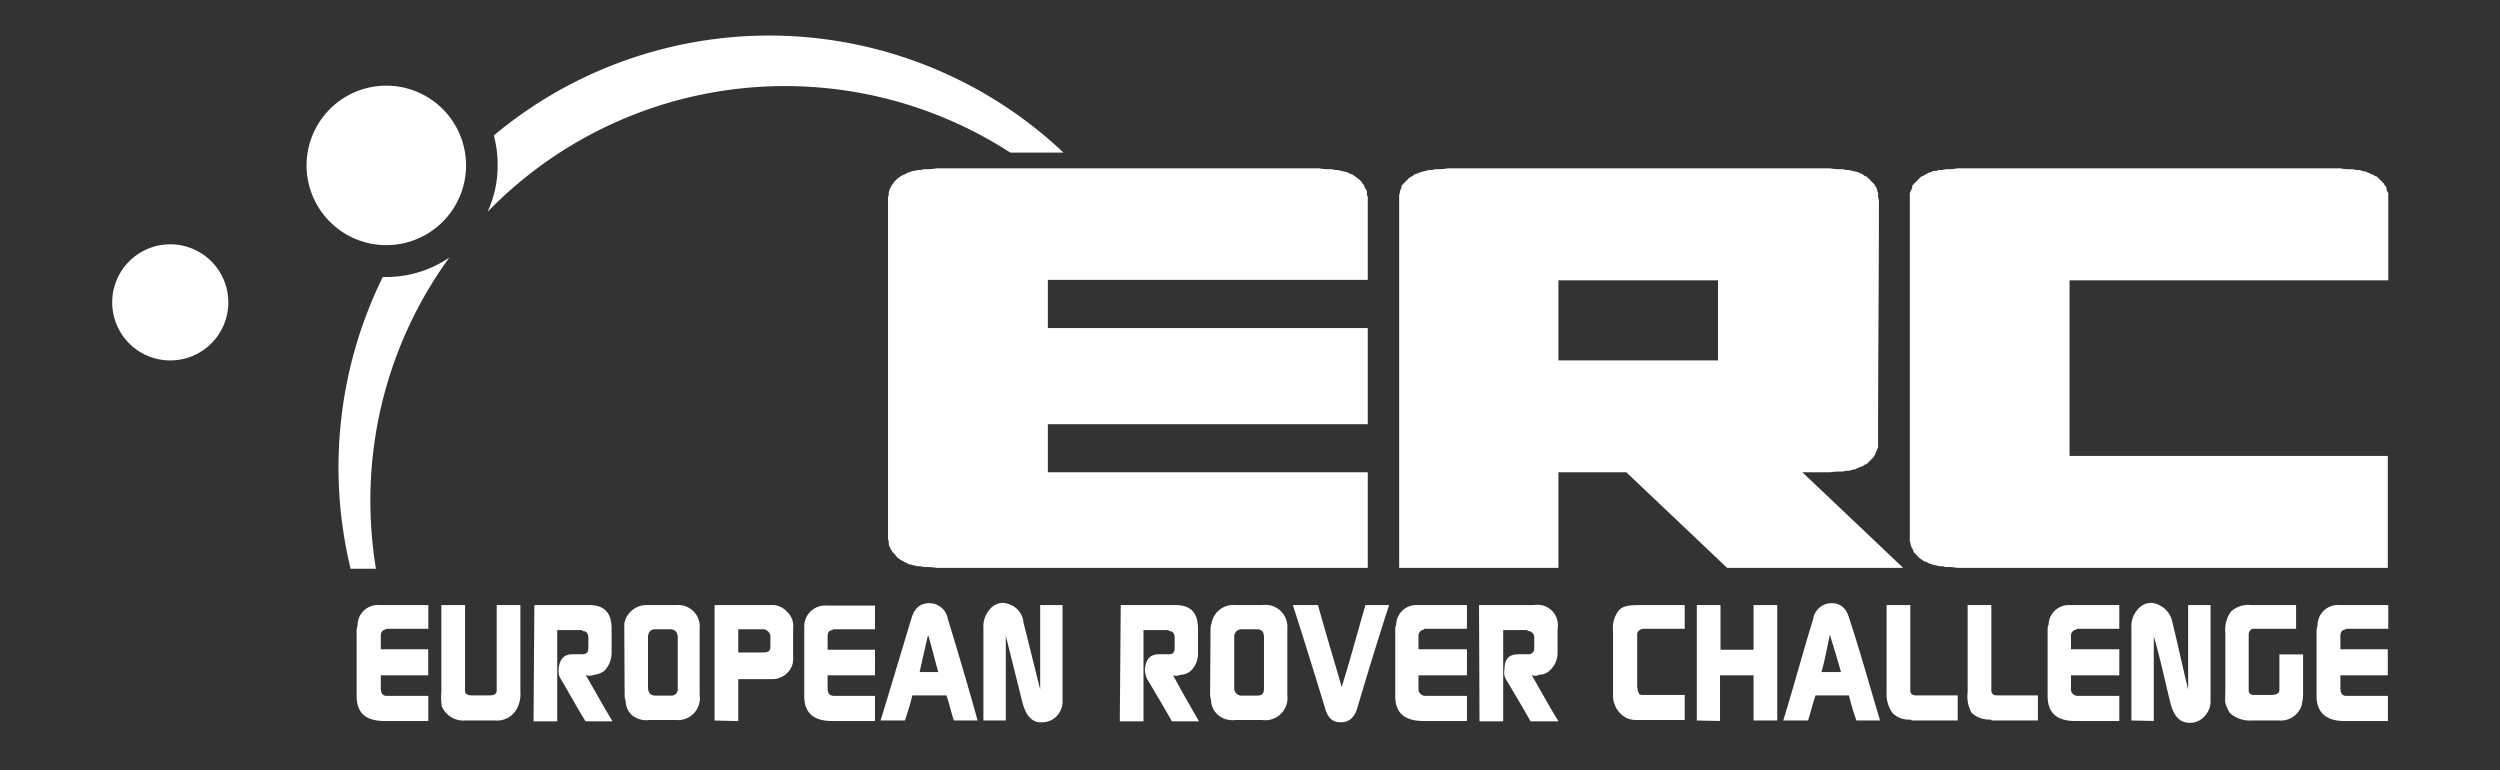
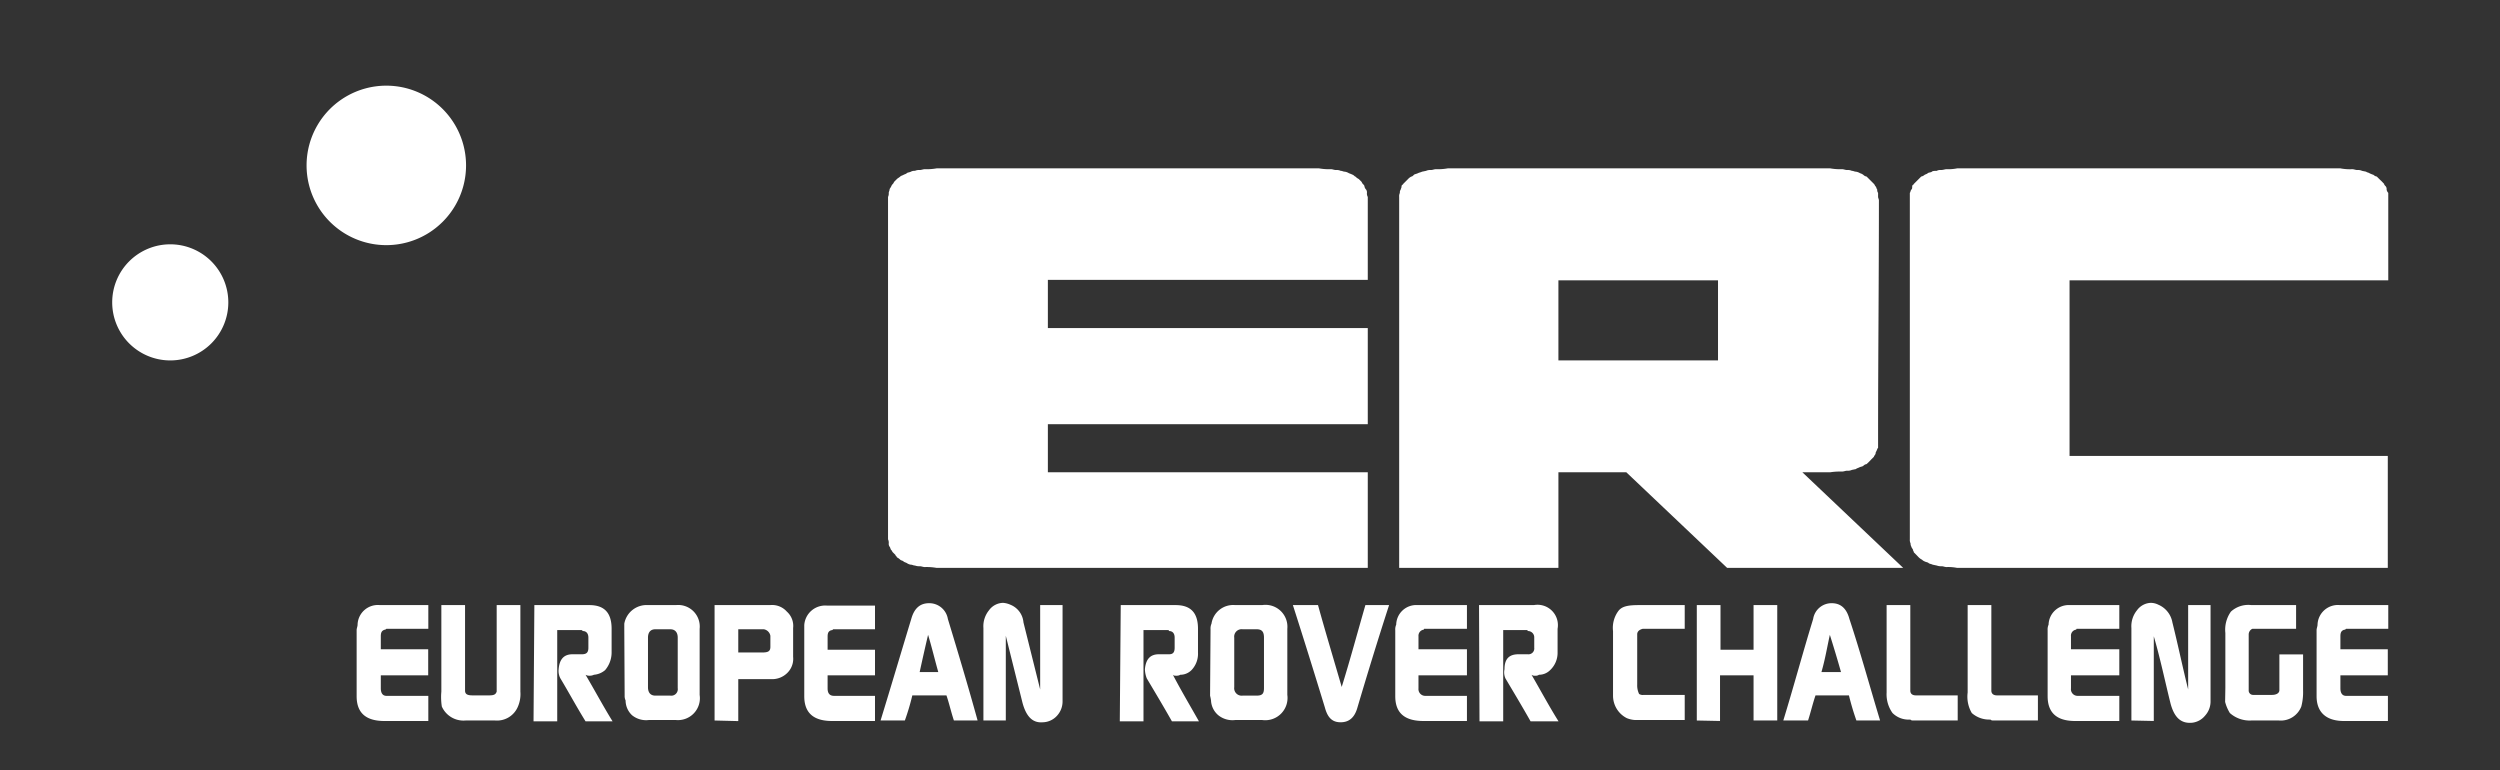
<svg xmlns="http://www.w3.org/2000/svg" id="f3b8d106-f694-41e2-a36b-214ecaee9bed" data-name="b7582a6c-37f4-4a95-b1d6-21d638ca7b6f" viewBox="0 0 211 65">
  <rect x="0" y="0" width="211" height="65" fill="#333333" stroke="none" />
  <defs />
  <defs>
    <style>.bcc79f96-e244-4ebc-8502-51054327a857,.f5b9c894-ea65-4ce9-816a-846a79fd2cff{fill:#fff}.bcc79f96-e244-4ebc-8502-51054327a857{fill-rule:evenodd}.ef27c924-3670-4266-b4ea-3d6b5cdbea89{fill:none}</style>
  </defs>
  <path d="M79.05 14.21h32.28a4.81 4.81 0 001 .07c.14 0 .28.07.42.07a.83.83 0 01.41.07c.14 0 .21.07.34.07a.89.89 0 01.35.13 3.45 3.45 0 01.34.14c.13.07.14.14.21.14a.94.94 0 00.28.21l.2.2c.07.06.07.14.14.21s.14.14.14.21a.5.5 0 00.14.27.42.42 0 01.07.28.57.57 0 00.07.34v7h-27v4.07h27v8.11h-27v4.06h27v8.07H79.05a4.81 4.81 0 00-1-.07c-.14 0-.28-.07-.42-.07a1 1 0 01-.41-.06c-.14 0-.21-.07-.34-.07a.78.78 0 01-.35-.14c-.14-.07-.21-.07-.28-.14s-.2-.07-.27-.14a1.1 1.1 0 00-.28-.2c0-.07-.13-.14-.13-.21l-.21-.21c-.07-.07-.07-.14-.14-.2s-.07-.21-.14-.28a.42.42 0 01-.07-.28.66.66 0 00-.06-.34v-28.9a.66.66 0 00.06-.34c0-.07.07-.21.07-.28s.07-.13.14-.27a.54.54 0 01.14-.21c.07-.07.07-.14.14-.21l.2-.2c.07-.07.21-.14.28-.21s.14-.07.27-.14.21-.07.28-.14.21-.06.35-.13a.6.6 0 01.34-.07.83.83 0 01.41-.07c.14 0 .28-.07.42-.07a4.81 4.81 0 001-.07M137.26 39.86h-5.73v8.07h-13.44V16.62a.66.66 0 01.06-.34.4.4 0 01.07-.28c0-.07.07-.13.07-.27s.14-.14.14-.21l.21-.21.2-.2a.94.94 0 01.28-.21c.07 0 .14-.07.21-.14s.2-.07.34-.14.21-.06.35-.13l.34-.07a.83.83 0 01.41-.07c.14 0 .28-.07.42-.07a4.81 4.81 0 001-.07h32.28a4.81 4.81 0 001 .07c.14 0 .28.07.42.07a.83.83 0 01.41.07c.14 0 .21.07.34.07a.89.89 0 01.35.13.8.8 0 01.28.14.47.47 0 00.27.14l.21.21.2.2.21.21c.07.07.07.14.14.21s.07.2.14.27a.4.4 0 00.07.28v.34c0 .07.07.21.07.28 0 6.76-.07 13.52-.07 20.21v.69c-.07.06-.07.13-.14.27s-.07.14-.07.21-.14.2-.14.27l-.21.21-.2.21-.21.2a.47.47 0 00-.27.14c-.07.07-.21.07-.35.14s-.21.07-.28.14l-.34.07a.83.83 0 01-.41.07c-.14 0-.28.07-.42.07a5.6 5.6 0 00-1 .06h-2.35l8.51 8.07h-14.86l-8.51-8.07m-5.73-9.44H145v-6.76h-13.47zM201.53 38.48v9.45h-36.35a3.78 3.78 0 00-.89-.07c-.14 0-.28-.07-.42-.07a1 1 0 01-.41-.06l-.34-.07c-.14-.07-.28-.07-.35-.14s-.21-.07-.34-.14a.63.63 0 01-.21-.14 1.1 1.1 0 01-.28-.2l-.2-.21-.21-.21c0-.07-.07-.14-.07-.2s-.14-.21-.14-.28a.55.55 0 01-.07-.28.66.66 0 01-.06-.34V16.28c.06-.07.06-.21.13-.28s.07-.13.07-.27.14-.14.14-.21l.21-.21.2-.2.21-.21a.57.57 0 00.28-.14c.13-.07.2-.07.27-.14s.28-.06.35-.13.27-.07.41-.07a.61.61 0 01.35-.07c.2 0 .34-.07.48-.07a3.78 3.78 0 00.89-.07h32.35a4.21 4.21 0 001 .07c.14 0 .28.07.42.07a.83.83 0 01.41.07l.34.07c.07.07.21.07.28.13a2.78 2.78 0 00.35.14.47.47 0 00.27.14l.21.21.21.2.2.21c0 .07.07.14.14.21a.39.39 0 01.07.27.53.53 0 00.14.28v7.38h-26.9v14.82zM32.57 20.69a6.73 6.73 0 11.07 0h-.07" class="bcc79f96-e244-4ebc-8502-51054327a857" />
-   <path d="M32.31 23.37A36.4 36.4 0 0029.59 48h2.14a35.32 35.32 0 01-.47-5.72 34.82 34.82 0 016.67-20.55 9.42 9.42 0 01-5.36 1.65h-.26M65 3a36.27 36.27 0 00-23.32 8.43A9.68 9.68 0 0142 14a9.29 9.29 0 01-.85 3.88 35 35 0 0144.12-5h4.49A36.2 36.2 0 0065 3" class="f5b9c894-ea65-4ce9-816a-846a79fd2cff" />
  <path d="M14.37 30.42a4.9 4.9 0 114.9-4.9 4.9 4.9 0 01-4.9 4.9M30.1 58.76v-5.57c0-.16.08-.32.08-.47a1.71 1.71 0 011.88-1.65h4.09v2h-3.54a.22.22 0 01-.15.08c-.24.08-.32.23-.32.55v1.1h4V57h-4v1.1c0 .39.16.63.47.63h3.54v2.12H32.3c-1.49-.04-2.2-.75-2.2-2.09zM37.25 58.37v-7.3h2v7.22c0 .32.24.4.63.4h1.41c.4 0 .55-.08.63-.32v-7.3h2v7.3a2.67 2.67 0 01-.24 1.34 1.91 1.91 0 01-1.89 1.1h-2.5a2 2 0 01-2-1.18 5.19 5.19 0 01-.04-1.26zM45.1 51.07h4.64c1.25 0 1.88.63 1.88 2v2a2.3 2.3 0 01-.55 1.49 1.66 1.66 0 01-.94.39.83.83 0 01-.39.08.6.6 0 01-.32-.08c.79 1.34 1.5 2.67 2.28 3.93h-2.28c-.78-1.26-1.41-2.44-2.12-3.62a1.32 1.32 0 01-.15-.78c.07-.87.47-1.26 1.17-1.26h.79c.39 0 .55-.15.55-.55v-.86c0-.32-.16-.55-.47-.55-.08-.08-.08-.08-.16-.08h-2v7.7h-2zM54.69 53.82V58c0 .47.23.71.62.71h1.26a.55.55 0 00.63-.63v-4.26c0-.47-.24-.71-.63-.71h-1.26c-.39 0-.62.24-.62.71zm-2-.71v-.47a1.91 1.91 0 012-1.57h2.36a1.82 1.82 0 012 2v5.58a1.85 1.85 0 01-2 2.12h-2.29a1.88 1.88 0 01-1.41-.4 1.71 1.71 0 01-.55-1.25.87.87 0 01-.08-.4zM62.31 55.07h2c.47 0 .71-.07.71-.47v-.94a.68.68 0 00-.55-.55h-2.16zm-2 5.74v-9.74H65a1.66 1.66 0 011.41.55 1.61 1.61 0 01.53 1.38v2.44a1.67 1.67 0 01-.55 1.41 1.8 1.8 0 01-1.26.47h-2.82v3.54zM67.88 58.76v-6a1.77 1.77 0 011.89-1.65h4.08v2h-3.53c-.08.08-.08.08-.16.08-.24.08-.31.23-.31.55v1.1h4V57h-4v1.1c0 .39.15.63.55.63h3.45v2.12h-3.77c-1.49-.04-2.2-.75-2.2-2.09zM77.62 56.72h1.57c-.31-1.1-.55-2.12-.86-3.14-.24 1.02-.47 2.04-.71 3.14zm-3.3 4.09c.87-2.83 1.73-5.74 2.59-8.57.24-.86.71-1.33 1.5-1.33A1.59 1.59 0 0180 52.24c.86 2.83 1.73 5.74 2.51 8.57h-2c-.24-.71-.39-1.42-.63-2.12H77a19.56 19.56 0 01-.63 2.12zM83 60.81V53a2.13 2.13 0 01.47-1.49 1.51 1.51 0 011.18-.63 1.83 1.83 0 01.63.16 1.76 1.76 0 011.1 1.49l1.41 5.66v-7.12h1.89v8.09a1.78 1.78 0 01-.47 1.25 1.66 1.66 0 01-1.18.55c-.87.08-1.41-.47-1.73-1.64l-1.41-5.66v7.15zM94.59 51.07h4.63c1.26 0 1.89.63 1.89 2v2a2 2 0 01-.55 1.49 1.33 1.33 0 01-.94.39.6.6 0 01-.32.08c-.16 0-.23 0-.31-.08.7 1.34 1.49 2.67 2.2 3.93h-2.28c-.71-1.26-1.42-2.44-2.12-3.62a2.25 2.25 0 01-.16-.78c.08-.87.47-1.26 1.18-1.26h.86c.32 0 .47-.15.47-.55v-.86c0-.32-.15-.55-.47-.55 0-.08-.08-.08-.16-.08h-2v7.7h-2zM104.17 53.82V58a.63.63 0 00.71.71h1.18c.47 0 .62-.16.62-.63v-4.26c0-.47-.15-.71-.62-.71h-1.18a.63.63 0 00-.71.71zm-2-.71a1 1 0 01.08-.47 1.85 1.85 0 012-1.57h2.28a1.85 1.85 0 012.12 2v5.58a1.88 1.88 0 01-2.12 2.12h-2.28a1.9 1.9 0 01-1.42-.4 1.73 1.73 0 01-.62-1.25 3.46 3.46 0 00-.08-.4zM109.12 51.07h2.12c.63 2.28 1.34 4.63 2 6.91.71-2.28 1.34-4.63 2-6.91h2c-.94 2.9-1.81 5.73-2.67 8.64-.24.86-.71 1.25-1.42 1.25s-1.1-.39-1.33-1.25c-.89-2.91-1.76-5.71-2.7-8.64zM117.76 58.76v-5.57a1 1 0 01.08-.47 1.69 1.69 0 011.81-1.65h4.16v2h-3.62a.07.07 0 01-.07.08.52.52 0 00-.4.55v1.1h4.09V57h-4.09v1.1a.57.57 0 00.55.63h3.54v2.12H120c-1.53-.04-2.24-.75-2.24-2.09zM124.83 51.07h4.63a1.72 1.72 0 012 2v2a2 2 0 01-.63 1.49 1.33 1.33 0 01-.94.39.48.48 0 01-.32.08.45.45 0 01-.31-.08c.78 1.34 1.49 2.67 2.28 3.93h-2.36c-.71-1.26-1.42-2.44-2.12-3.62a1.25 1.25 0 01-.08-.78c0-.87.39-1.26 1.18-1.26h.78a.49.49 0 00.55-.55v-.86a.53.53 0 00-.55-.55.07.07 0 00-.07-.08h-2v7.7h-2zM136.14 58.69v-5.42a2.4 2.4 0 01.47-1.73c.32-.39.86-.47 1.73-.47h3.85v2h-3.54c-.31.08-.47.24-.47.47v4.24a1.67 1.67 0 00.16.79.57.57 0 00.39.08h3.46v2.12H138a2.22 2.22 0 01-.7-.16 2.12 2.12 0 01-1.16-1.92zM143.21 60.81v-9.74h2v3.77H148v-3.77h2v9.74h-2V57h-2.83v3.85zM153.73 56.72h1.65c-.31-1.1-.62-2.12-.94-3.14-.23 1.02-.39 2.04-.71 3.14zm-3.22 4.09c.87-2.83 1.65-5.74 2.52-8.57a1.57 1.57 0 011.57-1.33c.78 0 1.26.47 1.49 1.33.94 2.83 1.73 5.74 2.59 8.57h-2a22.09 22.09 0 01-.63-2.12h-2.82c-.24.7-.4 1.41-.63 2.12zM159.23 58.45v-7.38h2v7.22c0 .24.15.4.47.4h3.53v2.12h-3.69c-.16 0-.23 0-.31-.08a1.92 1.92 0 01-1.5-.55 2.71 2.71 0 01-.5-1.73zM166.07 58.45v-7.38h2v7.22c0 .24.16.4.47.4H172v2.12h-3.7c-.15 0-.23 0-.31-.08a2.22 2.22 0 01-1.57-.55 2.73 2.73 0 01-.35-1.73zM172.82 58.76v-5.57a1 1 0 01.08-.47 1.7 1.7 0 011.81-1.65h4.16v2h-3.61a.08.08 0 01-.08.08.51.51 0 00-.39.55v1.1h4.08V57h-4.08v1.1a.56.56 0 00.54.63h3.54v2.12H175c-1.47-.04-2.18-.75-2.18-2.09zM179.89 60.81V53a2.13 2.13 0 01.47-1.49 1.51 1.51 0 011.18-.63 1.46 1.46 0 01.63.16 2 2 0 011.18 1.49c.47 1.89.86 3.77 1.33 5.66v-7.12h1.89v8.09a1.78 1.78 0 01-.47 1.25 1.64 1.64 0 01-1.1.59c-.95.08-1.5-.47-1.81-1.64-.47-1.89-.86-3.78-1.41-5.66v7.15zM187.82 58.06v-4.64a2.63 2.63 0 01.47-1.8 2.17 2.17 0 011.73-.55h3.77v2h-3.69a.53.53 0 00-.31.47v4.71a.37.37 0 00.39.4h1.57c.39 0 .63-.16.63-.4v-3.02h2v3.06a4.74 4.74 0 01-.15 1.34 1.86 1.86 0 01-1.89 1.18H190a2.51 2.51 0 01-1.8-.63 3.46 3.46 0 01-.4-.94zM195.52 58.76v-5.57c0-.16.08-.32.08-.47a1.72 1.72 0 011.89-1.65h4.08v2H198c-.07.08-.07.08-.15.08-.24.08-.32.23-.32.55v1.1h4V57h-4v1.1c0 .39.16.63.47.63h3.54v2.12h-3.85c-1.38-.04-2.17-.75-2.17-2.09z" class="bcc79f96-e244-4ebc-8502-51054327a857" />
-   <path d="M53.64 9.59h79.77v38.87H53.64z" class="ef27c924-3670-4266-b4ea-3d6b5cdbea89" />
</svg>